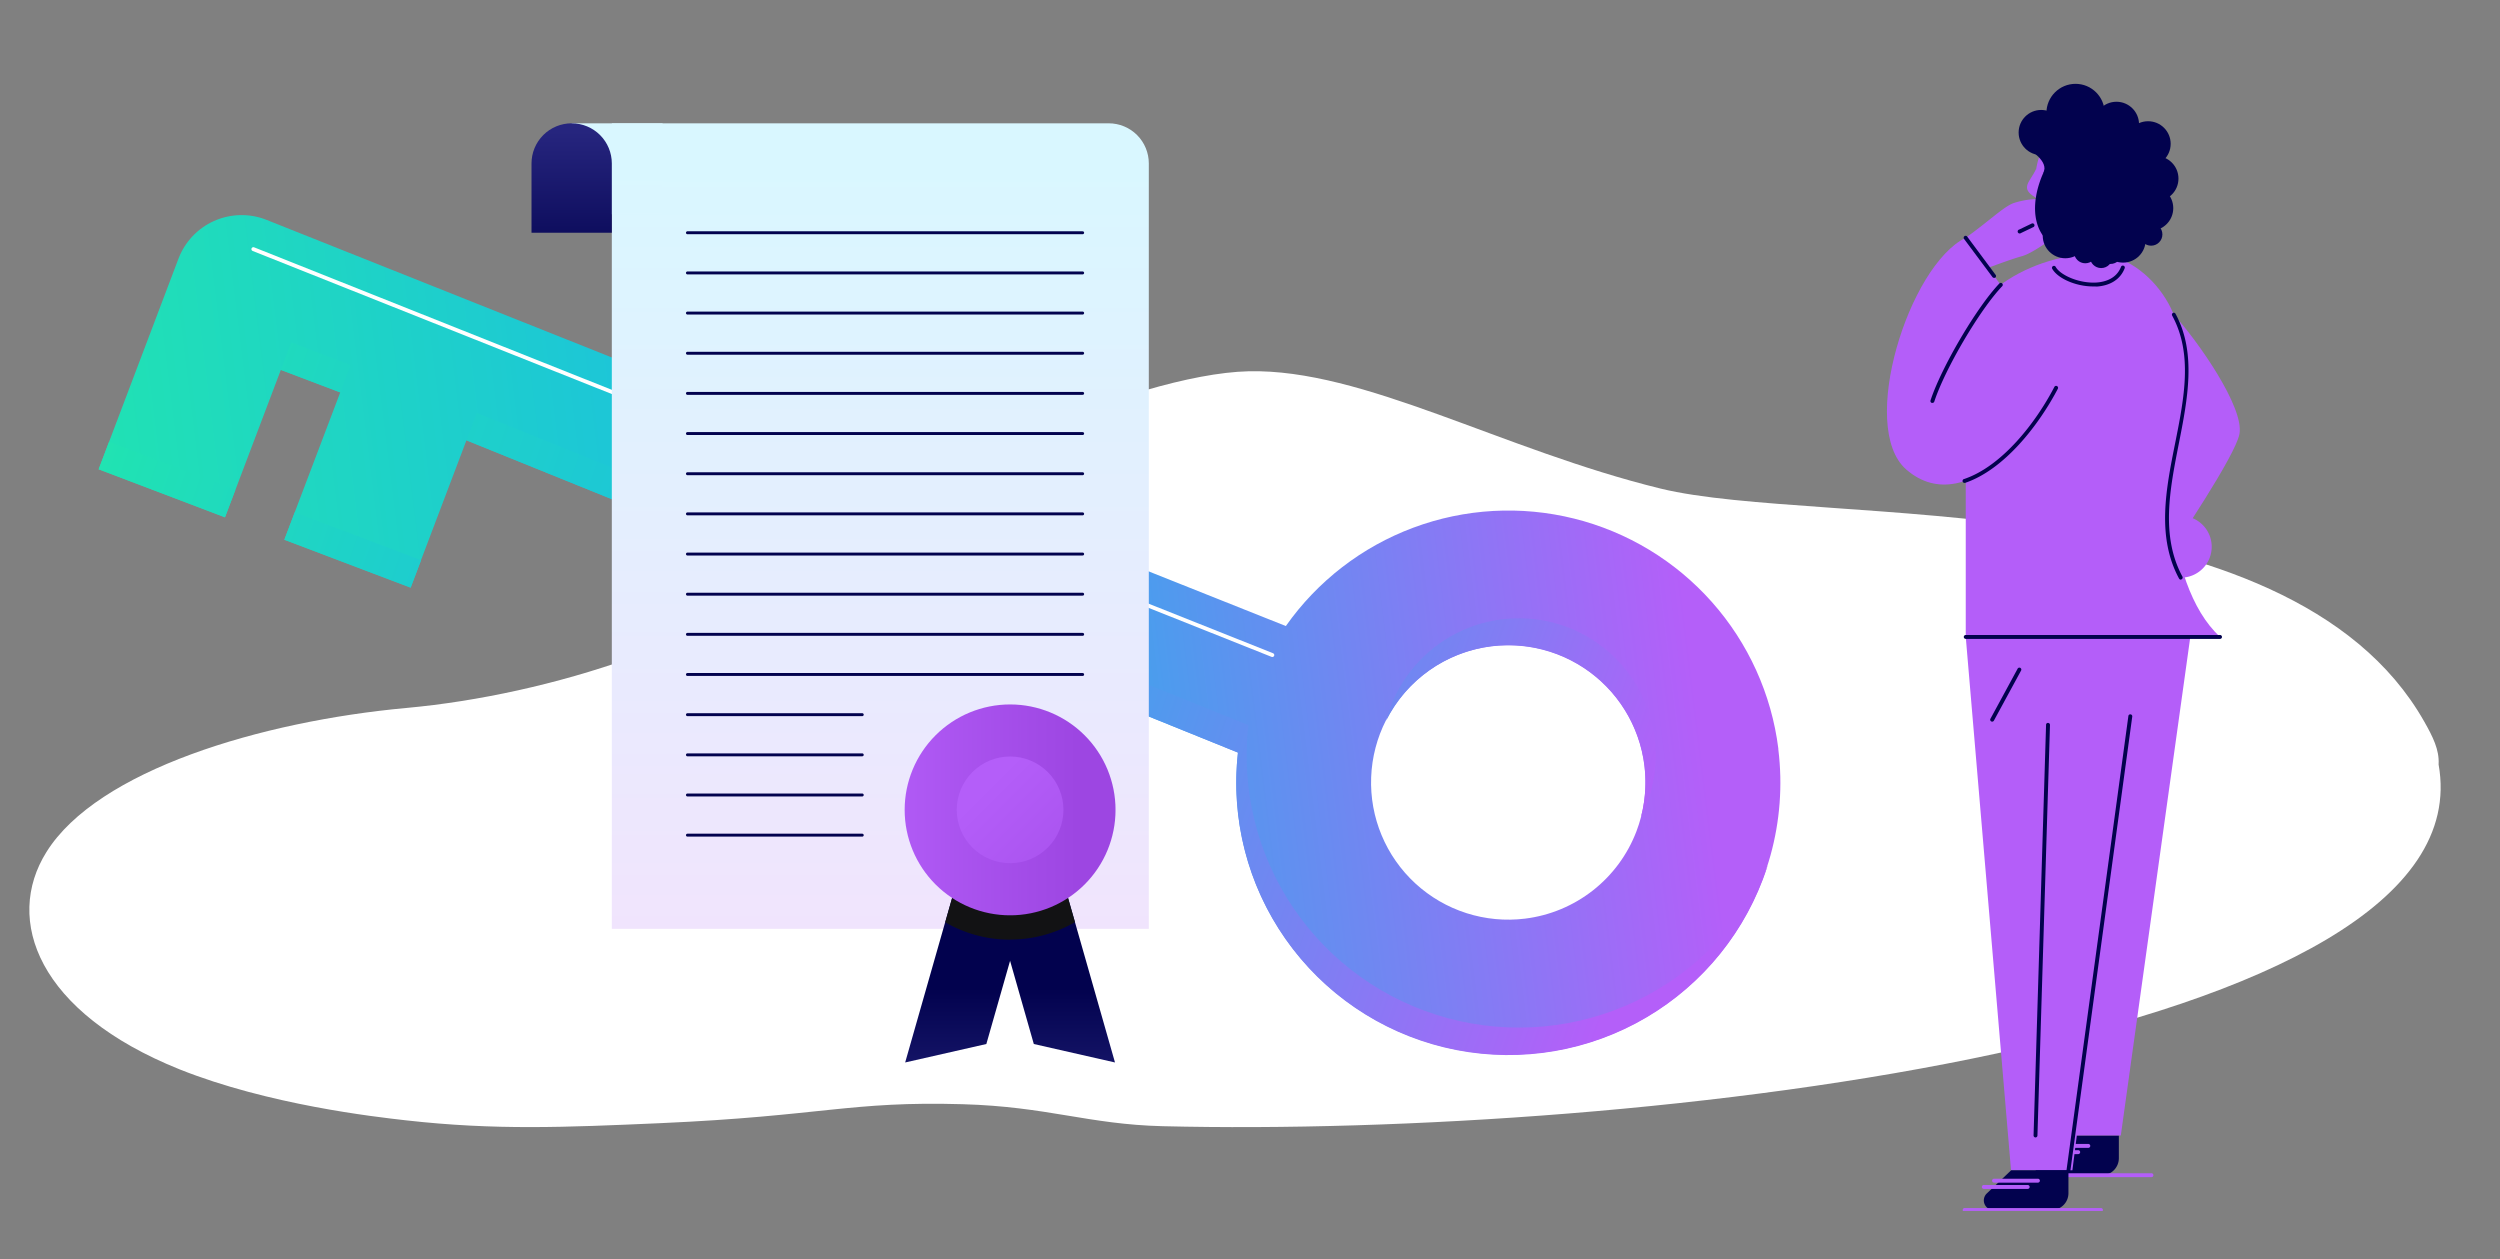
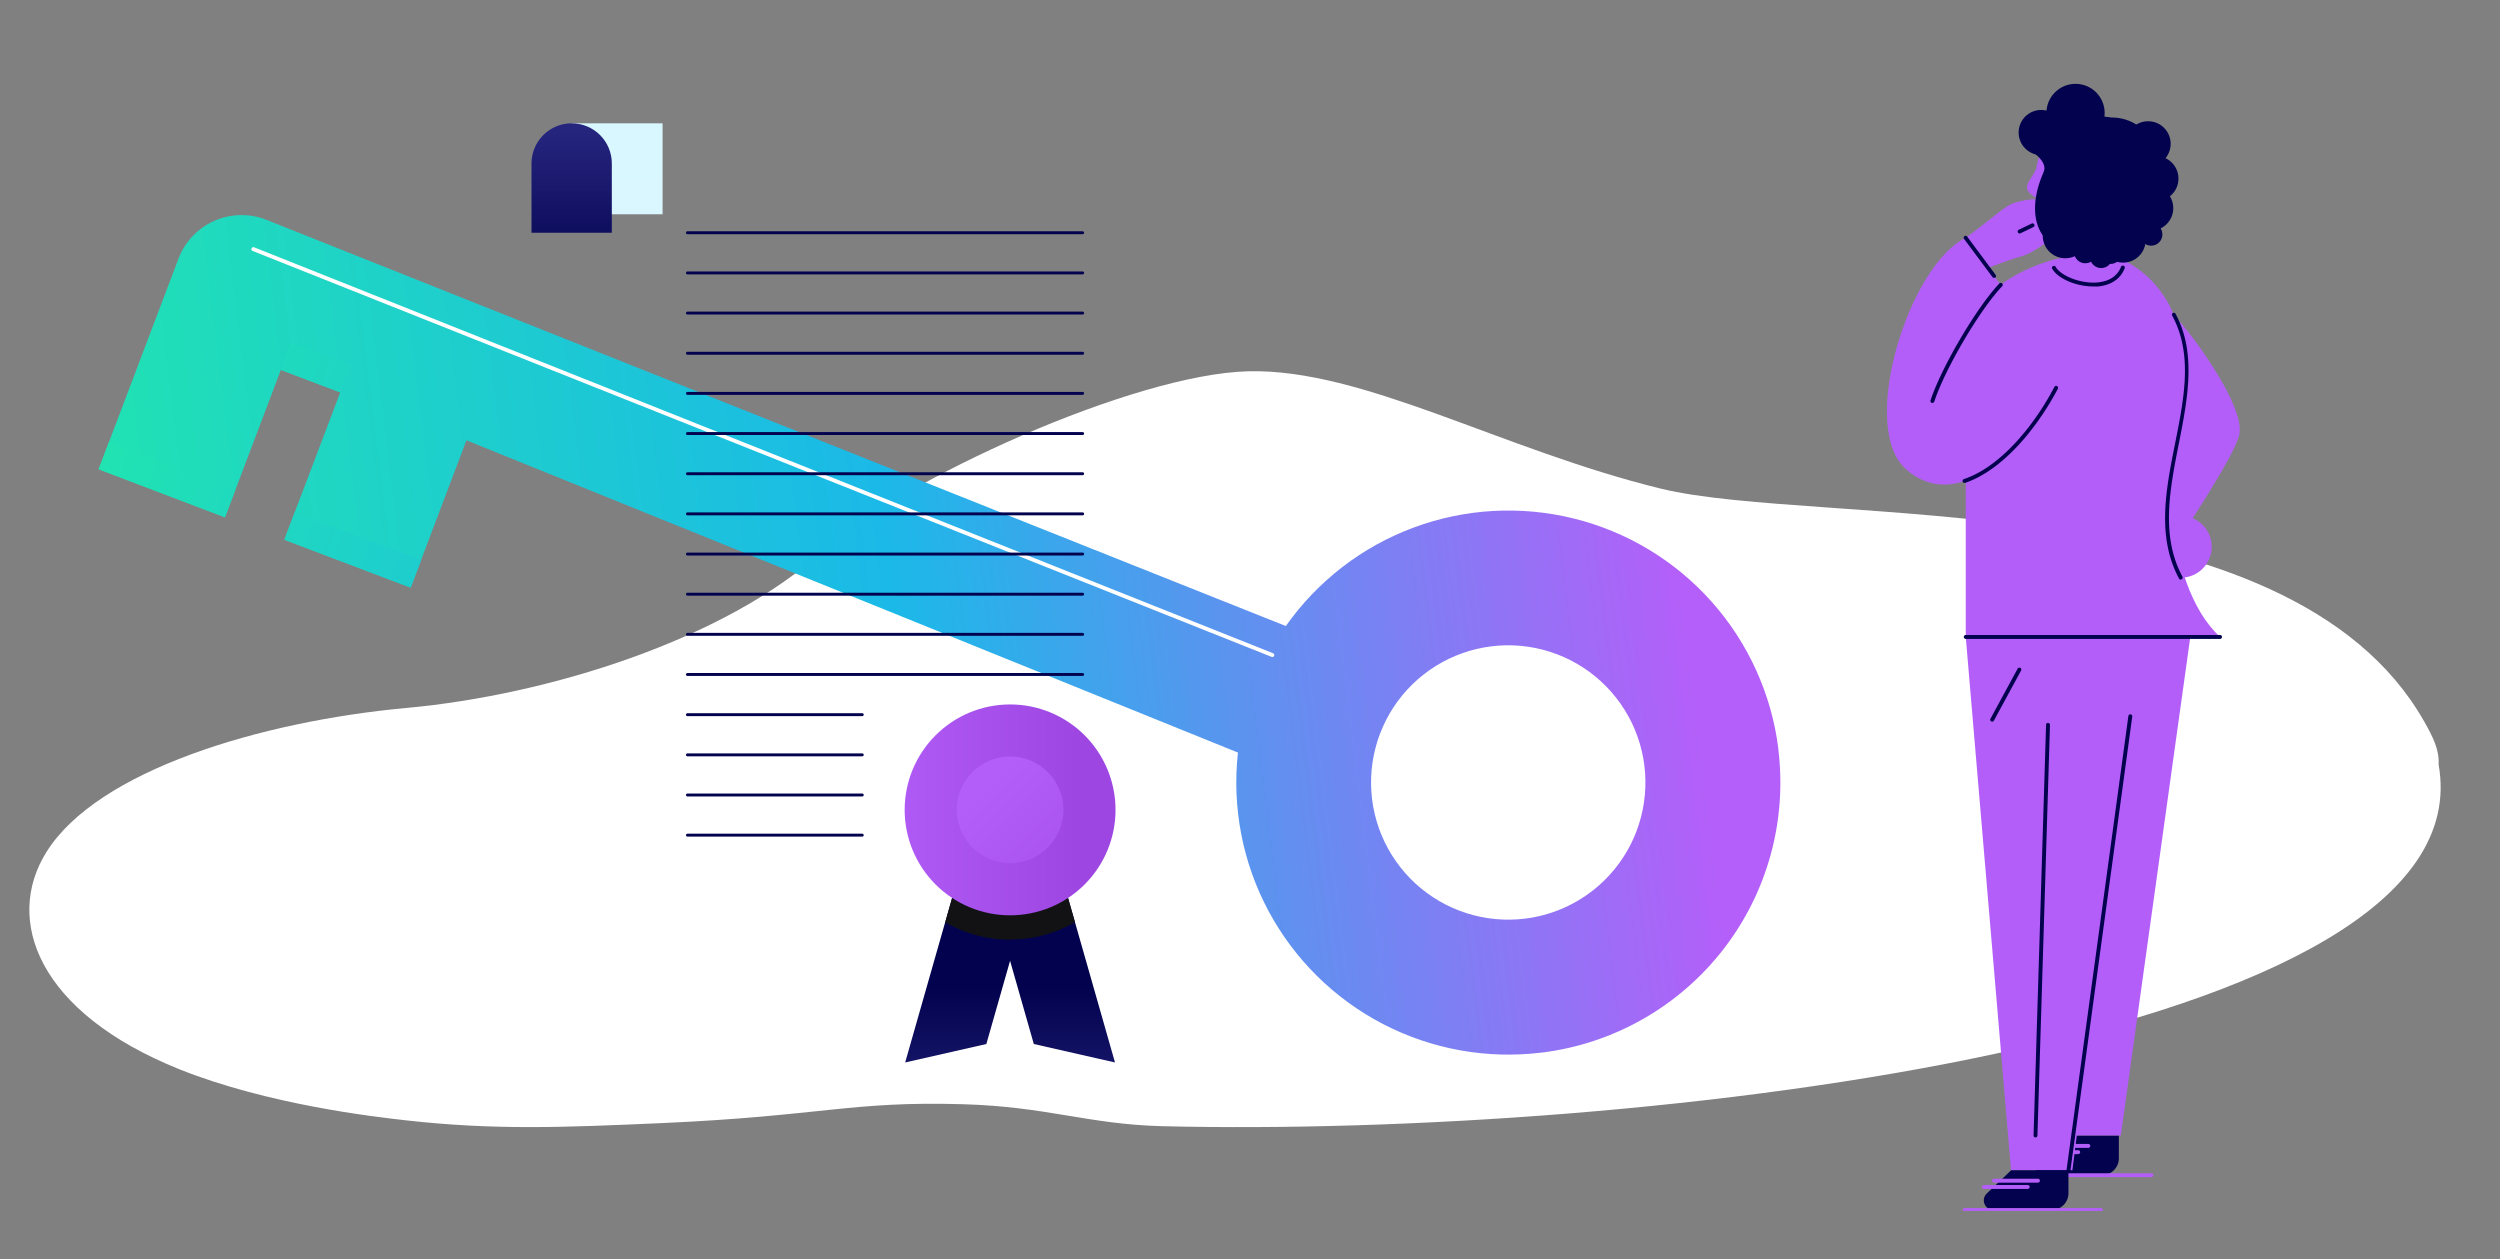
<svg xmlns="http://www.w3.org/2000/svg" xmlns:xlink="http://www.w3.org/1999/xlink" viewBox="0 0 637.81 321.23">
  <rect x="0" y="0" width="637.81" height="321.23" fill="#808080" stroke="none" />
  <defs>
    <style>.cls-1,.cls-20,.cls-37{fill:none;}.cls-2{isolation:isolate;}.cls-3{fill:#fff;}.cls-4{clip-path:url(#clip-path);}.cls-5{fill:#02024e;}.cls-6{fill:#b45ef9;}.cls-7{clip-path:url(#clip-path-2);}.cls-8{fill:url(#linear-gradient);}.cls-9{mix-blend-mode:multiply;}.cls-10{clip-path:url(#clip-path-3);}.cls-11{fill:url(#linear-gradient-2);}.cls-12{clip-path:url(#clip-path-4);}.cls-13{fill:url(#linear-gradient-3);}.cls-14{clip-path:url(#clip-path-5);}.cls-15{fill:url(#linear-gradient-4);}.cls-16{clip-path:url(#clip-path-6);}.cls-17{fill:url(#linear-gradient-5);}.cls-18{clip-path:url(#clip-path-7);}.cls-19{fill:url(#linear-gradient-6);}.cls-20{stroke:#fff;}.cls-20,.cls-37{stroke-linecap:round;stroke-miterlimit:10;}.cls-21{clip-path:url(#clip-path-8);}.cls-22{fill:url(#linear-gradient-7);}.cls-23{clip-path:url(#clip-path-9);}.cls-24{fill:url(#linear-gradient-8);}.cls-25{clip-path:url(#clip-path-10);}.cls-26{fill:url(#linear-gradient-9);}.cls-27{clip-path:url(#clip-path-11);}.cls-28{fill:url(#linear-gradient-10);}.cls-29{clip-path:url(#clip-path-12);}.cls-30{fill:url(#linear-gradient-11);}.cls-31{clip-path:url(#clip-path-13);}.cls-32{fill:#121214;}.cls-33{clip-path:url(#clip-path-14);}.cls-34{fill:url(#linear-gradient-12);}.cls-35{clip-path:url(#clip-path-15);}.cls-36{fill:url(#linear-gradient-13);}.cls-37{stroke:#02024e;stroke-width:0.75px;}</style>
    <clipPath id="clip-path">
      <rect class="cls-1" x="481.39" y="29.6" width="90.04" height="279.33" />
    </clipPath>
    <clipPath id="clip-path-2">
      <path class="cls-1" d="M417.5,212.08a35,35,0,1,0-28.38,22.28,35,35,0,0,0,28.38-22.28M67.76,56,328.05,159.72A69.42,69.42,0,0,1,453.7,191l0,.24a69.38,69.38,0,0,1-60.33,77.3h-.08A69.41,69.41,0,0,1,315.83,192L119,112.34l-14.25,37.58L72.54,137.7,86.8,100.12,71.65,94.37,57.4,132,25.17,119.73,45.53,66A17.23,17.23,0,0,1,67.76,56" />
    </clipPath>
    <linearGradient id="linear-gradient" x1="-3287.86" y1="-966.52" x2="-3285.82" y2="-966.52" gradientTransform="translate(-695219.33 -112809.57) rotate(172.84) scale(205.65)" gradientUnits="userSpaceOnUse">
      <stop offset="0" stop-color="#b45ff9" />
      <stop offset="0.48" stop-color="#1bb9e8" />
      <stop offset="1" stop-color="#21e6ae" />
    </linearGradient>
    <clipPath id="clip-path-3">
-       <path class="cls-1" d="M399.87,160a35,35,0,0,1,20.29,45.07,36.41,36.41,0,0,1-1.52,3.43,34.94,34.94,0,0,0-65-24.64,33.53,33.53,0,0,1,1.13-3.57A35,35,0,0,1,399.87,160" />
-     </clipPath>
+       </clipPath>
    <linearGradient id="linear-gradient-2" x1="-3291.74" y1="-974.48" x2="-3290.05" y2="-974.48" gradientTransform="translate(194831.72 -656582.73) rotate(-90) scale(199.53)" xlink:href="#linear-gradient" />
    <clipPath id="clip-path-4">
      <rect class="cls-1" x="86.25" y="123.07" width="7.49" height="34.47" transform="translate(-73.11 174.7) rotate(-69.23)" />
    </clipPath>
    <linearGradient id="linear-gradient-3" x1="-3291.34" y1="-974.56" x2="-3289.65" y2="-974.56" gradientTransform="translate(194547.27 -656326.92) rotate(-90) scale(199.53)" xlink:href="#linear-gradient" />
    <clipPath id="clip-path-5">
-       <path class="cls-1" d="M121.68,105.34,318.48,185A69.43,69.43,0,0,0,451,220.76q-.57,1.77-1.23,3.54A69.43,69.43,0,0,1,315.83,192L119,112.34Z" />
-     </clipPath>
+       </clipPath>
    <linearGradient id="linear-gradient-4" x1="-3291.68" y1="-974.5" x2="-3289.53" y2="-974.5" gradientTransform="matrix(-189.21, -63.35, 63.35, -189.21, -560665.7, -392693.53)" xlink:href="#linear-gradient" />
    <clipPath id="clip-path-6">
      <rect class="cls-1" x="38.87" y="105.1" width="7.49" height="34.47" transform="translate(-86.89 118.8) rotate(-69.23)" />
    </clipPath>
    <linearGradient id="linear-gradient-5" x1="-3291.34" y1="-974.56" x2="-3289.65" y2="-974.56" gradientTransform="matrix(0, -199.53, 199.53, 0, 194499.26, -656294.2)" xlink:href="#linear-gradient" />
    <clipPath id="clip-path-7">
      <rect class="cls-1" x="76.81" y="85.65" width="7.49" height="16.2" transform="translate(-35.66 135.83) rotate(-69.24)" />
    </clipPath>
    <linearGradient id="linear-gradient-6" x1="-3291.34" y1="-974.48" x2="-3289.65" y2="-974.48" gradientTransform="matrix(0, -199.53, 199.53, 0, 194521.36, -656349.64)" xlink:href="#linear-gradient" />
    <clipPath id="clip-path-8">
      <path class="cls-1" d="M156.09,31.46V237h137V41.7a10.23,10.23,0,0,0-10.24-10.24Z" />
    </clipPath>
    <linearGradient id="linear-gradient-7" x1="-3300.66" y1="-946.11" x2="-3299.77" y2="-946.11" gradientTransform="matrix(0, 232.62, 232.62, 0, 220312.79, 767841.38)" gradientUnits="userSpaceOnUse">
      <stop offset="0" stop-color="#d9f7ff" />
      <stop offset="1" stop-color="#f2e3fd" />
    </linearGradient>
    <clipPath id="clip-path-9">
      <rect class="cls-1" x="145.84" y="31.46" width="23.2" height="23.2" />
    </clipPath>
    <linearGradient id="linear-gradient-8" x1="-3300.66" y1="-946.08" x2="-3299.77" y2="-946.08" gradientTransform="matrix(0, 232.62, 232.62, 0, 220237.27, 767841.15)" xlink:href="#linear-gradient-7" />
    <clipPath id="clip-path-10">
      <path class="cls-1" d="M145.84,31.46A10.24,10.24,0,0,0,135.6,41.7V59.38h20.49V41.7A10.24,10.24,0,0,0,145.84,31.46Z" />
    </clipPath>
    <linearGradient id="linear-gradient-9" x1="-3334.63" y1="-1039.08" x2="-3333.74" y2="-1039.08" gradientTransform="matrix(0, -43.98, -43.98, 0, -45556.18, -146584.46)" gradientUnits="userSpaceOnUse">
      <stop offset="0" stop-color="#02024e" />
      <stop offset="1" stop-color="#26257e" />
    </linearGradient>
    <clipPath id="clip-path-11">
      <polygon class="cls-1" points="252.38 226.49 263.75 266.35 284.46 271.06 270.29 221.38 252.38 226.49" />
    </clipPath>
    <linearGradient id="linear-gradient-10" x1="-3277.73" y1="-882.31" x2="-3276.84" y2="-882.31" gradientTransform="matrix(0, 43.6, 43.6, 0, 38741.63, 143161.38)" xlink:href="#linear-gradient-9" />
    <clipPath id="clip-path-12">
      <polygon class="cls-1" points="230.93 271.06 251.64 266.35 263.01 226.49 245.1 221.38 230.93 271.06" />
    </clipPath>
    <linearGradient id="linear-gradient-11" x1="-3277.73" y1="-882.25" x2="-3276.84" y2="-882.25" gradientTransform="matrix(0, 43.6, 43.6, 0, 38717.51, 143161.38)" xlink:href="#linear-gradient-9" />
    <clipPath id="clip-path-13">
      <rect class="cls-1" x="135.6" y="31.46" width="220.59" height="239.6" />
    </clipPath>
    <clipPath id="clip-path-14">
      <path class="cls-1" d="M230.8,206.61a26.9,26.9,0,1,0,26.9-26.89,26.9,26.9,0,0,0-26.9,26.89" />
    </clipPath>
    <linearGradient id="linear-gradient-12" x1="-3249.39" y1="-981.36" x2="-3248.5" y2="-981.36" gradientTransform="matrix(60.5, 0, 0, -60.5, 196810.28, -59162.95)" gradientUnits="userSpaceOnUse">
      <stop offset="0" stop-color="#b45ef9" />
      <stop offset="1" stop-color="#9d46e2" />
    </linearGradient>
    <clipPath id="clip-path-15">
      <path class="cls-1" d="M244.09,206.61A13.61,13.61,0,1,0,257.7,193a13.61,13.61,0,0,0-13.61,13.61" />
    </clipPath>
    <linearGradient id="linear-gradient-13" x1="-3256.87" y1="-937.8" x2="-3255.98" y2="-937.8" gradientTransform="matrix(0, 67.05, 67.05, 0, 63134.82, 218572.57)" xlink:href="#linear-gradient-12" />
  </defs>
  <g class="cls-2">
    <g id="Layer_1" data-name="Layer 1">
      <path class="cls-3" d="M622.14,195c12.68,70.66-204.8,95.27-325.51,92.32-18.95-.46-29.43-5-51-5.61-28.79-.83-35.66,3-77.27,4.84-24.25,1.06-41.92,1.84-64.72-.72-8.12-.91-35.22-4-57.79-13C9.68,258.31,1,234.7,11.85,217.37c13-20.83,54.7-33.35,91.91-36.76,36.17-3.32,81.18-17.42,106.07-40,20.09-18.18,79.48-45.22,108.74-45.89s64.52,20,105.09,29.93,160-2,194.81,59.42c2.22,3.91,3.87,7.22,3.68,10.85Z" />
      <g class="cls-4">
        <path class="cls-5" d="M521.43,299.82h14.82a4.34,4.34,0,0,0,4.32-4.32v-5.81H526l-6.21,5.9a2.45,2.45,0,0,0,1.69,4.23" />
        <path class="cls-6" d="M532.78,292.85h-11.2a.51.51,0,0,1-.5-.5.5.5,0,0,1,.5-.5h11.2a.5.5,0,0,1,.5.5A.51.51,0,0,1,532.78,292.85Z" />
        <path class="cls-6" d="M530.17,294.44H519a.5.5,0,0,1,0-1h11.2a.5.5,0,0,1,0,1Z" />
        <path class="cls-6" d="M548.88,300.32H514.09a.5.5,0,0,1-.5-.5.5.5,0,0,1,.5-.5h34.79a.5.5,0,0,1,.5.5A.5.5,0,0,1,548.88,300.32Z" />
        <path class="cls-6" d="M554.58,80.27c6.21,6.8,18,23.68,16.76,30.43-1,5.59-16.74,28.79-16.74,28.79s-9.21-19.08-8.37-21.82,8.35-37.4,8.35-37.4" />
        <path class="cls-6" d="M556.37,131.6a7.89,7.89,0,1,1-7.89,7.89,7.89,7.89,0,0,1,7.89-7.89" />
        <path class="cls-6" d="M532.52,64.72c13.58-1.3,27.54,15.19,23.1,31s-4.11,53.16,10.76,66.75H501.51V82.12s7.91-15.19,31-17.4" />
        <path class="cls-6" d="M528.72,89.08c-5.37,18-26.54,44.52-42.4,30.69C474,109,487,67.67,501.51,60.65l8.9,12Z" />
        <path class="cls-5" d="M501.28,123.2a.5.5,0,0,1-.16-1c9.62-3.26,18.21-14.27,23-23.49a.49.49,0,0,1,.67-.21.5.5,0,0,1,.22.67c-4.92,9.39-13.69,20.62-23.6,24A.45.45,0,0,1,501.28,123.2Z" />
        <path class="cls-6" d="M501.51,60.65c5.86-4.17,9.6-7.86,12.13-8.81a20.86,20.86,0,0,1,5.7-1.05l5.25,9.28s-5.69,4.43-8.69,5.27-8.71,3-8.71,3Z" />
        <polygon class="cls-6" points="501.51 162.49 513.06 298.56 528.72 298.56 543.44 182.74 533.95 162.49 501.51 162.49" />
        <polygon class="cls-6" points="529.85 289.69 541.07 289.69 558.8 162.49 533.95 162.49 529.85 289.69" />
        <path class="cls-6" d="M529.32,72a11.38,11.38,0,0,1-2.82-.74c-3-1.17-.74-4.23.41-8.26l-.27,1.76-.24-5.13s-4.13-.1-6.11-5.27c-1.48-3.73-3.8-22.09,11.21-21.92,15.89,1.55,10.85,16.07,9.29,31.13l.22,5.83c-.63,4.65-7,3.17-11.69,2.6" />
        <path class="cls-5" d="M538.51,30c-12.54.13-24.16,20.66-17.26,30.18,1.6,2.2,4.17,3.81,8,4.45a48.42,48.42,0,0,0,10,.35c19-.17,17-35.1-.66-35" />
        <path class="cls-6" d="M519.5,43c-1.45,3.37-4.47,4.94-.09,7.44Z" />
        <path class="cls-5" d="M521.3,44.13c1.58-3-3.67-6-3.67-6s3.55-10.78,20.88-8.17Z" />
        <path class="cls-5" d="M508.58,308.7h14.81a4.29,4.29,0,0,0,4.32-4.32v-5.81H513.09l-6.2,5.9a2.45,2.45,0,0,0,1.69,4.23" />
        <path class="cls-6" d="M519.92,301.72H508.73a.5.5,0,0,1,0-1h11.19a.5.5,0,0,1,0,1Z" />
        <path class="cls-6" d="M517.31,303.32H506.12a.5.5,0,0,1,0-1h11.19a.5.5,0,0,1,0,1Z" />
        <path class="cls-6" d="M536,309.2H501.23a.51.51,0,0,1-.5-.5.5.5,0,0,1,.5-.5H536a.5.5,0,0,1,.5.5A.5.5,0,0,1,536,309.2Z" />
        <path class="cls-5" d="M527.71,299.07h-.06a.5.5,0,0,1-.43-.56L543,182.68a.48.48,0,0,1,.56-.43.5.5,0,0,1,.43.56L528.21,298.63A.51.51,0,0,1,527.71,299.07Z" />
        <path class="cls-5" d="M566.38,163H501.51a.5.5,0,0,1-.5-.5.5.5,0,0,1,.5-.5h64.87a.5.5,0,0,1,.5.5A.5.5,0,0,1,566.38,163Z" />
        <path class="cls-5" d="M508.25,184.11a.5.5,0,0,1-.44-.74l6.94-12.78a.5.5,0,0,1,.88.48l-6.94,12.78A.52.52,0,0,1,508.25,184.11Z" />
        <path class="cls-5" d="M519.3,290.19h0a.51.51,0,0,1-.49-.52L522,184.92a.48.48,0,0,1,.51-.49.51.51,0,0,1,.49.52L519.8,289.7A.5.5,0,0,1,519.3,290.19Z" />
        <path class="cls-5" d="M534,73.08c-4.34,0-9-2-10.43-4.51a.5.5,0,0,1,.2-.68.5.5,0,0,1,.68.19c1.14,2.09,5.94,4.27,10.41,4,2.21-.15,5.1-1,6.26-4a.5.5,0,0,1,.94.35c-1.06,2.77-3.59,4.44-7.13,4.68Q534.49,73.08,534,73.08Z" />
        <path class="cls-5" d="M493,102.79l-.15,0a.5.5,0,0,1-.33-.63c2.78-8.48,11.81-23.82,17.57-29.84a.5.5,0,0,1,.72.7c-5.68,5.93-14.59,21.07-17.33,29.45A.5.5,0,0,1,493,102.79Z" />
        <path class="cls-5" d="M508.74,70.89a.51.51,0,0,1-.41-.2L501.11,61a.5.5,0,1,1,.8-.59l7.23,9.73a.5.5,0,0,1-.11.7A.46.46,0,0,1,508.74,70.89Z" />
        <path class="cls-5" d="M515.37,59.56a.5.5,0,0,1-.21-1l3.14-1.51a.5.5,0,1,1,.43.9l-3.14,1.51A.54.54,0,0,1,515.37,59.56Z" />
        <path class="cls-5" d="M556.37,147.88a.5.5,0,0,1-.44-.27c-5.75-10.65-3.35-22.79-1-34.53s4.51-22.85-.76-32.57a.5.5,0,0,1,.21-.68A.49.49,0,0,1,555,80c5.44,10,3.11,21.83.86,33.24-2.28,11.56-4.65,23.53.93,33.86a.51.51,0,0,1-.2.68A.53.53,0,0,1,556.37,147.88Z" />
      </g>
-       <rect class="cls-1" x="481.39" y="29.6" width="90.04" height="279.33" />
      <circle class="cls-5" cx="520.76" cy="33.81" r="5.76" />
      <circle class="cls-5" cx="548.03" cy="36.69" r="5.76" />
      <circle class="cls-5" cx="550.02" cy="45.56" r="5.76" />
      <circle class="cls-5" cx="526.91" cy="60.13" r="5.76" />
      <circle class="cls-5" cx="548.69" cy="53.1" r="5.76" />
      <circle class="cls-5" cx="541.65" cy="61.24" r="5.76" />
      <circle class="cls-5" cx="548.8" cy="59.8" r="2.88" />
      <circle class="cls-5" cx="536.06" cy="65.51" r="2.88" />
      <circle class="cls-5" cx="532.01" cy="64.29" r="2.88" />
      <circle class="cls-5" cx="538.44" cy="64.46" r="2.88" />
-       <circle class="cls-5" cx="539.96" cy="31.72" r="5.76" />
      <circle class="cls-5" cx="529.52" cy="28.82" r="7.43" />
    </g>
    <g id="Layer_7" data-name="Layer 7">
      <g id="Artwork_30" data-name="Artwork 30">
        <g class="cls-7">
          <polygon class="cls-8" points="435.94 49.69 10.99 28.71 54.37 333.25 462.35 259.9 435.94 49.69" />
        </g>
        <g class="cls-9">
          <g class="cls-10">
            <rect class="cls-11" x="347.43" y="136.64" width="84.96" height="90.99" transform="translate(93.41 494.04) rotate(-71.49)" />
          </g>
          <g class="cls-12">
            <rect class="cls-13" x="72.37" y="120.07" width="35.23" height="40.47" transform="translate(-71.63 181.09) rotate(-71.49)" />
          </g>
          <g class="cls-14">
            <polygon class="cls-15" points="504.16 130.27 152.22 4.2 71.26 245.99 423.2 372.06 504.16 130.27" />
          </g>
          <g class="cls-16">
            <rect class="cls-17" x="24.99" y="102.1" width="35.23" height="40.47" transform="translate(-86.93 123.9) rotate(-71.49)" />
          </g>
          <g class="cls-18">
            <rect class="cls-19" x="70.29" y="82.64" width="20.52" height="22.21" transform="translate(-33.92 140.36) rotate(-71.49)" />
          </g>
        </g>
        <line class="cls-20" x1="324.6" y1="167.12" x2="64.64" y2="63.56" />
      </g>
      <g id="Artwork_14" data-name="Artwork 14">
        <g class="cls-21">
-           <rect class="cls-22" x="156.09" y="31.46" width="137.01" height="205.52" />
-         </g>
+           </g>
        <g class="cls-23">
          <rect class="cls-24" x="145.84" y="31.46" width="23.2" height="23.2" />
        </g>
        <g class="cls-25">
          <rect class="cls-26" x="135.6" y="31.46" width="20.49" height="27.92" />
        </g>
        <g class="cls-27">
          <rect class="cls-28" x="252.38" y="221.38" width="32.08" height="49.68" />
        </g>
        <g class="cls-29">
          <rect class="cls-30" x="230.93" y="221.38" width="32.08" height="49.68" />
        </g>
        <g class="cls-31">
          <path class="cls-32" d="M257.7,239.7a32.92,32.92,0,0,0,16.55-4.44l-4-13.88L257.7,225l-12.6-3.59-3.95,13.88a32.86,32.86,0,0,0,16.55,4.44" />
        </g>
        <g class="cls-33">
          <rect class="cls-34" x="230.8" y="179.72" width="53.79" height="53.79" />
        </g>
        <g class="cls-35">
          <rect class="cls-36" x="238.45" y="187.37" width="38.5" height="38.5" transform="translate(-70.62 242.73) rotate(-45)" />
        </g>
        <g class="cls-31">
          <line class="cls-37" x1="175.38" y1="59.38" x2="276.21" y2="59.38" />
          <line class="cls-37" x1="175.38" y1="69.63" x2="276.21" y2="69.63" />
          <line class="cls-37" x1="175.38" y1="79.87" x2="276.21" y2="79.87" />
          <line class="cls-37" x1="175.38" y1="90.12" x2="276.21" y2="90.12" />
          <line class="cls-37" x1="175.38" y1="100.36" x2="276.21" y2="100.36" />
          <line class="cls-37" x1="175.38" y1="110.61" x2="276.21" y2="110.61" />
          <line class="cls-37" x1="175.38" y1="120.86" x2="276.21" y2="120.86" />
          <line class="cls-37" x1="175.38" y1="131.1" x2="276.21" y2="131.1" />
          <line class="cls-37" x1="175.38" y1="141.35" x2="276.21" y2="141.35" />
          <line class="cls-37" x1="175.38" y1="151.59" x2="276.21" y2="151.59" />
          <line class="cls-37" x1="175.38" y1="161.84" x2="276.21" y2="161.84" />
          <line class="cls-37" x1="175.38" y1="172.08" x2="276.21" y2="172.08" />
          <line class="cls-37" x1="175.38" y1="182.33" x2="219.98" y2="182.33" />
          <line class="cls-37" x1="175.38" y1="192.58" x2="219.98" y2="192.58" />
          <line class="cls-37" x1="175.38" y1="202.82" x2="219.98" y2="202.82" />
          <line class="cls-37" x1="175.38" y1="213.07" x2="219.98" y2="213.07" />
        </g>
        <rect class="cls-1" x="135.6" y="31.46" width="220.59" height="239.6" />
      </g>
    </g>
  </g>
</svg>